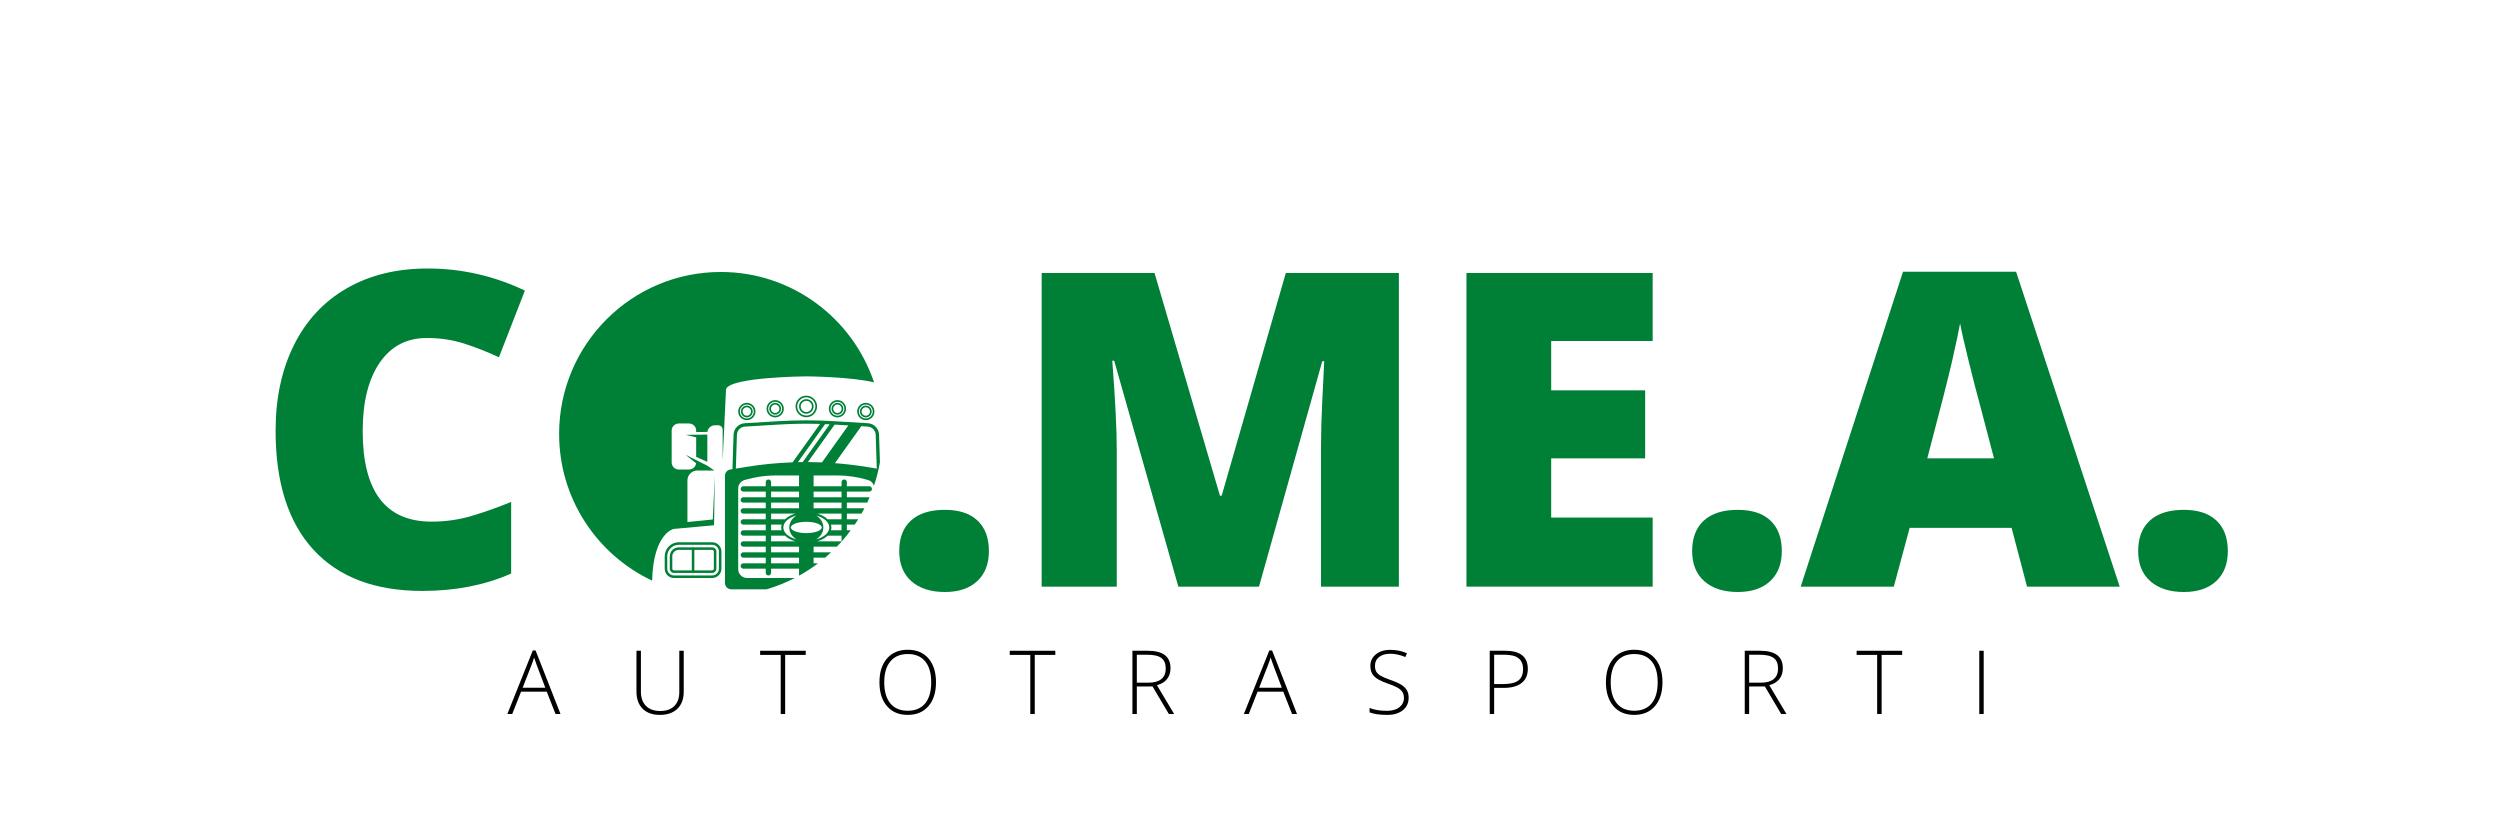
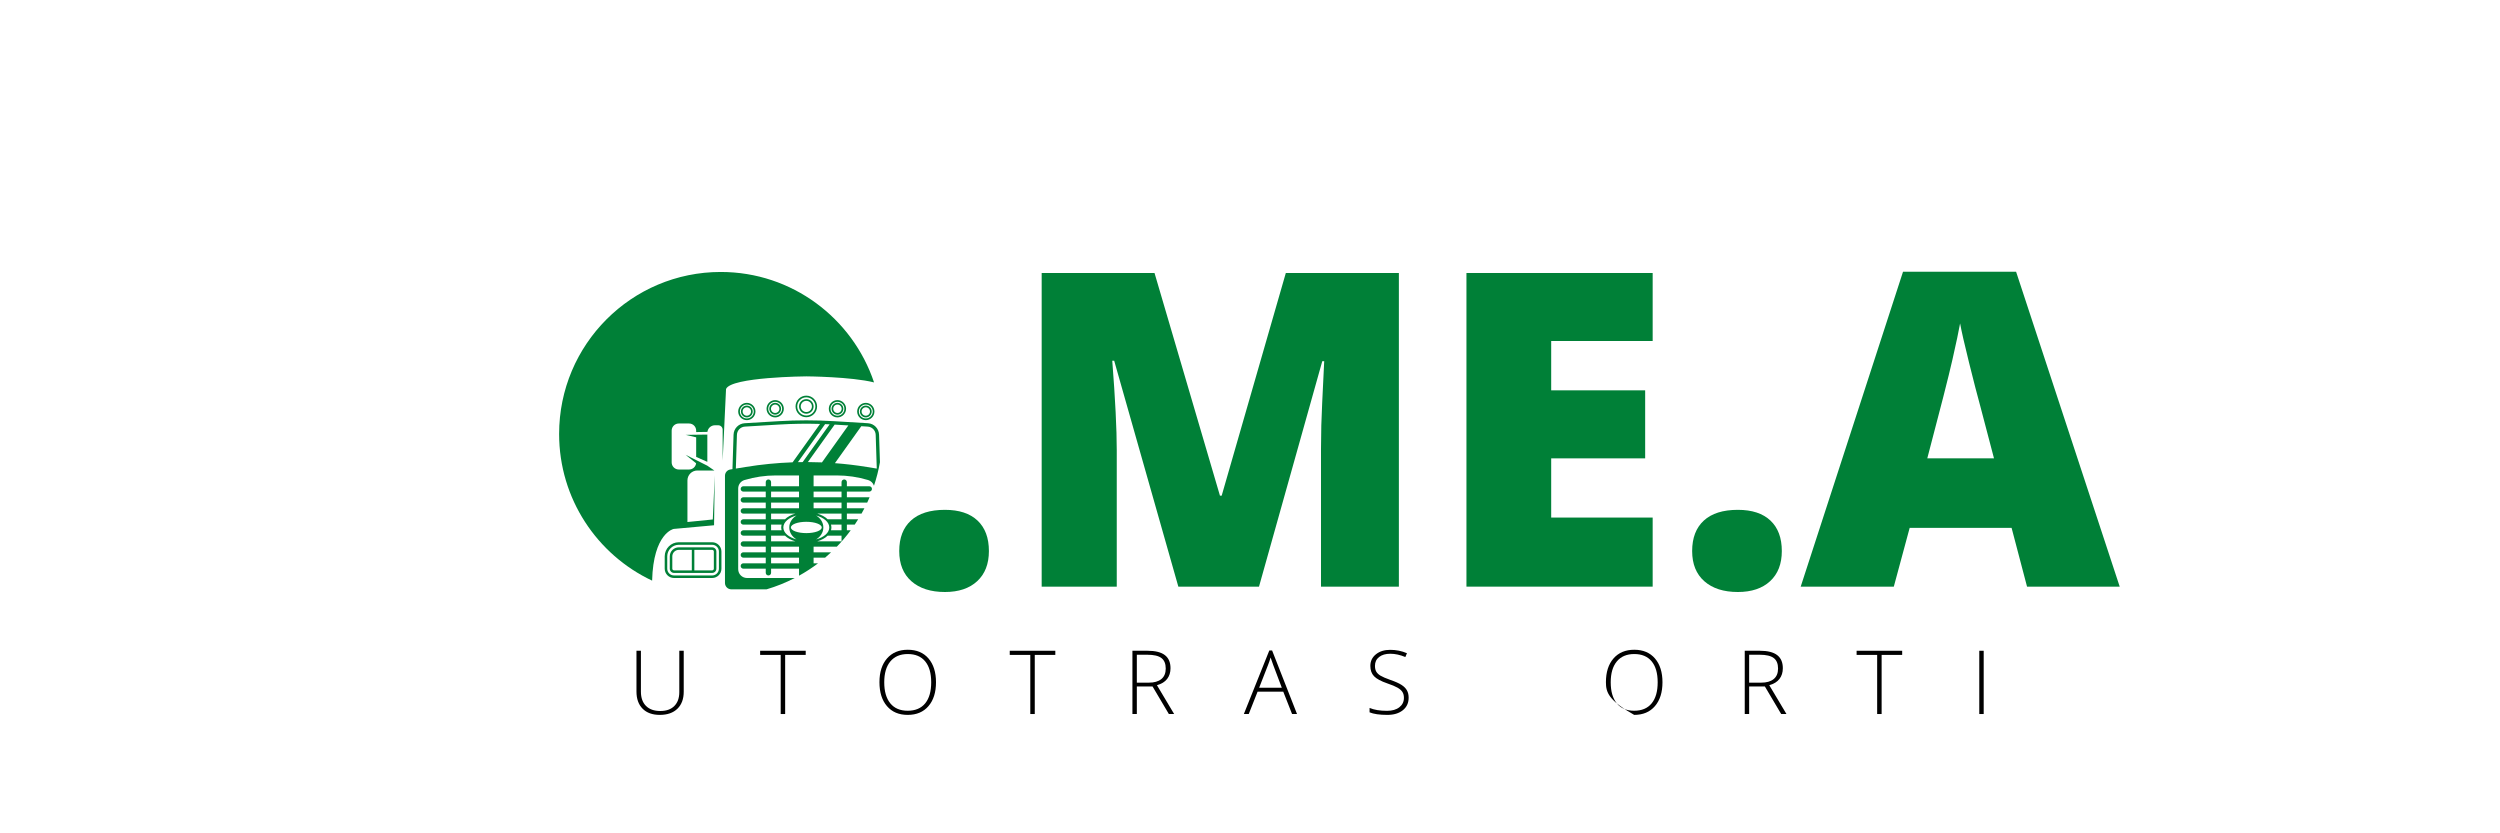
<svg xmlns="http://www.w3.org/2000/svg" width="3000" zoomAndPan="magnify" viewBox="0 0 2250 750" height="1000" preserveAspectRatio="xMidYMid meet" version="1.0">
  <defs>
    <g />
    <clipPath id="4f395fdcb0">
      <path d="M 652 378 L 791.953 378 L 791.953 530.477 L 652 530.477 Z M 652 378 " clip-rule="nonzero" />
    </clipPath>
    <clipPath id="bb9d0d232b">
      <path d="M 503.203 244.727 L 787 244.727 L 787 523 L 503.203 523 Z M 503.203 244.727 " clip-rule="nonzero" />
    </clipPath>
  </defs>
  <g fill="#008037" fill-opacity="1">
    <g transform="translate(227.957, 527.977)">
      <g>
-         <path d="M 156.203 -223.781 C 138.047 -223.781 123.883 -216.344 113.719 -201.469 C 103.551 -186.602 98.469 -166.109 98.469 -139.984 C 98.469 -85.66 119.129 -58.5 160.453 -58.5 C 172.93 -58.5 185.023 -60.234 196.734 -63.703 C 208.453 -67.18 220.234 -71.367 232.078 -76.266 L 232.078 -11.781 C 208.523 -1.352 181.879 3.859 152.141 3.859 C 109.535 3.859 76.875 -8.492 54.156 -33.203 C 31.438 -57.922 20.078 -93.641 20.078 -140.359 C 20.078 -169.586 25.578 -195.27 36.578 -217.406 C 47.586 -239.539 63.422 -256.562 84.078 -268.469 C 104.742 -280.375 129.039 -286.328 156.969 -286.328 C 187.477 -286.328 216.633 -279.703 244.438 -266.453 L 221.078 -206.406 C 210.648 -211.289 200.223 -215.406 189.797 -218.75 C 179.367 -222.102 168.172 -223.781 156.203 -223.781 Z M 156.203 -223.781 " />
-       </g>
+         </g>
    </g>
  </g>
  <g fill="#008037" fill-opacity="1">
    <g transform="translate(484.556, 527.977)">
      <g />
    </g>
  </g>
  <g fill="#008037" fill-opacity="1">
    <g transform="translate(587.274, 527.977)">
      <g />
    </g>
  </g>
  <g fill="#008037" fill-opacity="1">
    <g transform="translate(689.993, 527.977)">
      <g />
    </g>
  </g>
  <g fill="#008037" fill-opacity="1">
    <g transform="translate(792.702, 527.977)">
      <g>
        <path d="M 16.609 -32.047 C 16.609 -43.891 20.113 -53.031 27.125 -59.469 C 34.145 -65.906 44.348 -69.125 57.734 -69.125 C 70.473 -69.125 80.254 -65.906 87.078 -59.469 C 93.898 -53.031 97.312 -43.891 97.312 -32.047 C 97.312 -20.461 93.801 -11.422 86.781 -4.922 C 79.77 1.578 70.086 4.828 57.734 4.828 C 44.984 4.828 34.941 1.609 27.609 -4.828 C 20.273 -11.266 16.609 -20.336 16.609 -32.047 Z M 16.609 -32.047 " />
      </g>
    </g>
  </g>
  <g fill="#008037" fill-opacity="1">
    <g transform="translate(907.005, 527.977)">
      <g>
        <path d="M 153.5 0 L 95.766 -203.312 L 94.031 -203.312 C 96.727 -168.688 98.078 -141.785 98.078 -122.609 L 98.078 0 L 30.5 0 L 30.5 -282.281 L 132.062 -282.281 L 190.953 -81.859 L 192.5 -81.859 L 250.234 -282.281 L 351.984 -282.281 L 351.984 0 L 281.891 0 L 281.891 -123.766 C 281.891 -130.203 281.984 -137.344 282.172 -145.188 C 282.367 -153.039 283.238 -172.285 284.781 -202.922 L 283.047 -202.922 L 226.094 0 Z M 153.5 0 " />
      </g>
    </g>
    <g transform="translate(1289.305, 527.977)">
      <g>
        <path d="M 198.094 0 L 30.5 0 L 30.5 -282.281 L 198.094 -282.281 L 198.094 -221.078 L 106.766 -221.078 L 106.766 -176.672 L 191.344 -176.672 L 191.344 -115.453 L 106.766 -115.453 L 106.766 -62.172 L 198.094 -62.172 Z M 198.094 0 " />
      </g>
    </g>
    <g transform="translate(1506.327, 527.977)">
      <g>
        <path d="M 16.609 -32.047 C 16.609 -43.891 20.113 -53.031 27.125 -59.469 C 34.145 -65.906 44.348 -69.125 57.734 -69.125 C 70.473 -69.125 80.254 -65.906 87.078 -59.469 C 93.898 -53.031 97.312 -43.891 97.312 -32.047 C 97.312 -20.461 93.801 -11.422 86.781 -4.922 C 79.77 1.578 70.086 4.828 57.734 4.828 C 44.984 4.828 34.941 1.609 27.609 -4.828 C 20.273 -11.266 16.609 -20.336 16.609 -32.047 Z M 16.609 -32.047 " />
      </g>
    </g>
    <g transform="translate(1620.631, 527.977)">
      <g>
        <path d="M 203.703 0 L 189.797 -52.906 L 98.078 -52.906 L 83.797 0 L 0 0 L 92.094 -283.438 L 193.844 -283.438 L 287.109 0 Z M 173.969 -115.453 L 161.797 -161.797 C 158.961 -172.098 155.52 -185.422 151.469 -201.766 C 147.414 -218.109 144.742 -229.82 143.453 -236.906 C 142.297 -230.344 140.008 -219.531 136.594 -204.469 C 133.188 -189.406 125.629 -159.734 113.922 -115.453 Z M 173.969 -115.453 " />
      </g>
    </g>
    <g transform="translate(1907.742, 527.977)">
      <g>
-         <path d="M 16.609 -32.047 C 16.609 -43.891 20.113 -53.031 27.125 -59.469 C 34.145 -65.906 44.348 -69.125 57.734 -69.125 C 70.473 -69.125 80.254 -65.906 87.078 -59.469 C 93.898 -53.031 97.312 -43.891 97.312 -32.047 C 97.312 -20.461 93.801 -11.422 86.781 -4.922 C 79.77 1.578 70.086 4.828 57.734 4.828 C 44.984 4.828 34.941 1.609 27.609 -4.828 C 20.273 -11.266 16.609 -20.336 16.609 -32.047 Z M 16.609 -32.047 " />
-       </g>
+         </g>
    </g>
  </g>
  <path fill="#008037" d="M 753.695 374.145 C 750.25 374.145 747.445 371.336 747.445 367.883 C 747.445 364.43 750.25 361.617 753.695 361.617 C 757.141 361.617 759.945 364.43 759.945 367.883 C 759.945 371.336 757.141 374.145 753.695 374.145 Z M 753.695 375.668 C 757.98 375.668 761.469 372.176 761.469 367.883 C 761.469 363.59 757.98 360.094 753.695 360.094 C 749.41 360.094 745.926 363.59 745.926 367.883 C 745.926 372.176 749.41 375.668 753.695 375.668 " fill-opacity="1" fill-rule="nonzero" />
  <path fill="#008037" d="M 605.082 500.723 C 605.082 497.5 607.695 494.879 610.914 494.879 L 622.625 494.879 L 622.625 513.34 L 606.602 513.34 C 605.766 513.34 605.082 512.656 605.082 511.816 Z M 624.906 494.879 L 640.934 494.879 C 641.77 494.879 642.453 495.562 642.453 496.402 L 642.453 511.816 C 642.453 512.656 641.77 513.34 640.934 513.34 L 624.906 513.34 Z M 602.801 500.723 L 602.801 511.816 C 602.801 513.918 604.504 515.629 606.602 515.629 L 640.934 515.629 C 643.027 515.629 644.734 513.918 644.734 511.816 L 644.734 496.402 C 644.734 494.301 643.027 492.594 640.934 492.594 L 610.914 492.594 C 606.438 492.594 602.801 496.238 602.801 500.723 " fill-opacity="1" fill-rule="nonzero" />
  <path fill="#008037" d="M 753.695 371.672 C 751.609 371.672 749.91 369.973 749.91 367.883 C 749.91 365.789 751.609 364.09 753.695 364.09 C 755.781 364.09 757.48 365.789 757.48 367.883 C 757.48 369.973 755.781 371.672 753.695 371.672 Z M 753.695 373.199 C 756.621 373.199 759 370.812 759 367.883 C 759 364.949 756.621 362.566 753.695 362.566 C 750.77 362.566 748.391 364.949 748.391 367.883 C 748.391 370.812 750.77 373.199 753.695 373.199 " fill-opacity="1" fill-rule="nonzero" />
  <path fill="#008037" d="M 697.66 371.672 C 695.574 371.672 693.875 369.973 693.875 367.883 C 693.875 365.789 695.574 364.09 697.66 364.09 C 699.746 364.09 701.449 365.789 701.449 367.883 C 701.449 369.973 699.746 371.672 697.66 371.672 Z M 697.66 373.199 C 700.586 373.199 702.965 370.812 702.965 367.883 C 702.965 364.949 700.586 362.566 697.66 362.566 C 694.738 362.566 692.355 364.949 692.355 367.883 C 692.355 370.812 694.738 373.199 697.66 373.199 " fill-opacity="1" fill-rule="nonzero" />
  <path fill="#008037" d="M 672.141 374.145 C 670.055 374.145 668.355 372.445 668.355 370.352 C 668.355 368.262 670.055 366.559 672.141 366.559 C 674.227 366.559 675.926 368.262 675.926 370.352 C 675.926 372.445 674.227 374.145 672.141 374.145 Z M 672.141 375.668 C 675.066 375.668 677.445 373.285 677.445 370.352 C 677.445 367.422 675.066 365.035 672.141 365.035 C 669.215 365.035 666.832 367.422 666.832 370.352 C 666.832 373.285 669.215 375.668 672.141 375.668 " fill-opacity="1" fill-rule="nonzero" />
  <path fill="#008037" d="M 725.68 370.84 C 722.902 370.84 720.648 368.578 720.648 365.797 C 720.648 363.016 722.902 360.754 725.68 360.754 C 728.457 360.754 730.711 363.016 730.711 365.797 C 730.711 368.578 728.457 370.84 725.68 370.84 Z M 725.68 372.363 C 729.293 372.363 732.234 369.418 732.234 365.797 C 732.234 362.176 729.293 359.227 725.68 359.227 C 722.062 359.227 719.125 362.176 719.125 365.797 C 719.125 369.418 722.062 372.363 725.68 372.363 " fill-opacity="1" fill-rule="nonzero" />
  <path fill="#008037" d="M 697.66 374.145 C 694.215 374.145 691.414 371.336 691.414 367.883 C 691.414 364.43 694.215 361.617 697.66 361.617 C 701.109 361.617 703.914 364.43 703.914 367.883 C 703.914 371.336 701.109 374.145 697.66 374.145 Z M 697.66 375.668 C 701.949 375.668 705.434 372.176 705.434 367.883 C 705.434 363.59 701.949 360.094 697.66 360.094 C 693.379 360.094 689.891 363.59 689.891 367.883 C 689.891 372.176 693.379 375.668 697.66 375.668 " fill-opacity="1" fill-rule="nonzero" />
  <path fill="#008037" d="M 672.141 376.617 C 668.695 376.617 665.891 373.805 665.891 370.352 C 665.891 366.898 668.695 364.09 672.141 364.09 C 675.586 364.09 678.391 366.898 678.391 370.352 C 678.391 373.805 675.586 376.617 672.141 376.617 Z M 672.141 378.141 C 676.426 378.141 679.91 374.645 679.91 370.352 C 679.91 366.059 676.426 362.566 672.141 362.566 C 667.855 362.566 664.371 366.059 664.371 370.352 C 664.371 374.645 667.855 378.141 672.141 378.141 " fill-opacity="1" fill-rule="nonzero" />
  <g clip-path="url(#4f395fdcb0)">
    <path fill="#008037" d="M 662.27 421.723 L 663.238 391.34 C 663.363 387.363 666.449 384.188 670.41 383.945 L 701.125 382.094 C 713.418 381.352 725.734 381.168 738.043 381.543 L 713.34 416.086 C 699.223 416.602 685.129 417.988 671.141 420.273 Z M 718.121 415.941 L 742.598 381.711 C 743.961 381.77 745.32 381.836 746.68 381.906 L 722.383 415.883 C 720.965 415.898 719.543 415.91 718.121 415.941 Z M 719.125 442.441 L 719.125 447.539 L 693.977 447.539 L 693.977 442.441 Z M 693.977 452.352 L 719.125 452.352 L 719.125 457.445 L 693.977 457.445 Z M 693.977 462.258 L 715.762 462.258 C 711.91 463.383 708.699 465.152 706.473 467.355 L 693.977 467.355 Z M 693.977 472.164 L 703.473 472.164 C 703.23 472.992 703.098 473.84 703.098 474.715 C 703.098 475.586 703.23 476.438 703.473 477.262 L 693.977 477.262 Z M 693.977 482.074 L 706.473 482.074 C 708.699 484.273 711.91 486.047 715.762 487.172 L 693.977 487.172 Z M 693.977 491.98 L 719.125 491.98 L 719.125 497.078 L 693.977 497.078 Z M 693.977 501.891 L 719.125 501.891 L 719.125 506.984 L 693.977 506.984 Z M 710.34 474.715 C 710.34 479.18 712.941 483.117 716.906 485.496 C 709.871 483.598 705 479.484 705 474.715 C 705 469.945 709.871 465.832 716.906 463.93 C 712.941 466.309 710.34 470.25 710.34 474.715 Z M 711.801 474.715 C 711.801 471.902 718.016 469.621 725.68 469.621 C 733.344 469.621 739.559 471.902 739.559 474.715 C 739.559 477.527 733.344 479.805 725.68 479.805 C 718.016 479.805 711.801 477.527 711.801 474.715 Z M 734.453 485.496 C 738.418 483.117 741.02 479.18 741.02 474.715 C 741.02 470.25 738.418 466.309 734.453 463.93 C 741.484 465.832 746.359 469.945 746.359 474.715 C 746.359 479.484 741.484 483.598 734.453 485.496 Z M 735.598 487.172 C 739.449 486.047 742.656 484.273 744.887 482.074 L 757.383 482.074 L 757.383 487.172 Z M 757.383 477.262 L 747.883 477.262 C 748.129 476.438 748.258 475.586 748.258 474.715 C 748.258 473.84 748.129 472.992 747.883 472.164 L 757.383 472.164 Z M 757.383 467.355 L 744.887 467.355 C 742.656 465.152 739.449 463.383 735.598 462.258 L 757.383 462.258 Z M 757.383 457.445 L 732.234 457.445 L 732.234 452.352 L 757.383 452.352 Z M 757.383 447.539 L 732.234 447.539 L 732.234 442.441 L 757.383 442.441 Z M 727.074 415.863 L 751.184 382.152 L 763.5 382.891 L 739.77 416.148 C 735.539 415.973 731.309 415.879 727.074 415.863 Z M 751.426 416.844 L 775.152 383.598 L 780.945 383.945 C 784.91 384.188 787.992 387.363 788.121 391.34 L 789.09 421.723 L 780.215 420.273 C 770.66 418.711 761.055 417.578 751.426 416.844 Z M 652.477 428.184 L 652.477 524.688 C 652.477 527.844 655.031 530.402 658.18 530.402 L 689.895 530.402 C 698.738 527.793 707.234 524.363 715.289 520.199 L 672.305 520.199 C 667.922 520.199 664.371 516.641 664.371 512.246 L 664.371 439.66 C 664.371 436.145 666.668 433.047 670.031 432.039 C 679.195 429.289 688.711 427.895 698.273 427.895 L 719.125 427.895 L 719.125 437.633 L 693.977 437.633 L 693.977 433.918 C 693.977 432.594 692.898 431.516 691.574 431.516 C 690.246 431.516 689.172 432.594 689.172 433.918 L 689.172 437.633 L 669 437.633 C 667.676 437.633 666.602 438.707 666.602 440.035 C 666.602 441.363 667.676 442.441 669 442.441 L 689.172 442.441 L 689.172 447.539 L 669 447.539 C 667.676 447.539 666.602 448.613 666.602 449.945 C 666.602 451.273 667.676 452.352 669 452.352 L 689.172 452.352 L 689.172 457.445 L 669 457.445 C 667.676 457.445 666.602 458.523 666.602 459.852 C 666.602 461.18 667.676 462.258 669 462.258 L 689.172 462.258 L 689.172 467.355 L 669 467.355 C 667.676 467.355 666.602 468.43 666.602 469.758 C 666.602 471.09 667.676 472.164 669 472.164 L 689.172 472.164 L 689.172 477.262 L 669 477.262 C 667.676 477.262 666.602 478.34 666.602 479.668 C 666.602 480.996 667.676 482.074 669 482.074 L 689.172 482.074 L 689.172 487.172 L 669 487.172 C 667.676 487.172 666.602 488.246 666.602 489.578 C 666.602 490.902 667.676 491.98 669 491.98 L 689.172 491.98 L 689.172 497.078 L 669 497.078 C 667.676 497.078 666.602 498.156 666.602 499.484 C 666.602 500.812 667.676 501.891 669 501.891 L 689.172 501.891 L 689.172 506.984 L 669 506.984 C 667.676 506.984 666.602 508.062 666.602 509.391 C 666.602 510.723 667.676 511.797 669 511.797 L 689.172 511.797 L 689.172 515.508 C 689.172 516.836 690.246 517.914 691.574 517.914 C 692.898 517.914 693.977 516.836 693.977 515.508 L 693.977 511.797 L 719.125 511.797 L 719.125 518.137 C 725.102 514.816 730.82 511.09 736.246 506.984 L 732.234 506.984 L 732.234 501.891 L 742.602 501.891 C 744.438 500.332 746.238 498.727 747.996 497.078 L 732.234 497.078 L 732.234 491.98 L 753.176 491.98 C 757.645 487.359 761.812 482.445 765.645 477.262 L 762.184 477.262 L 762.184 472.164 L 769.25 472.164 C 770.316 470.586 771.348 468.98 772.355 467.355 L 762.184 467.355 L 762.184 462.258 L 775.371 462.258 C 776.27 460.672 777.137 459.07 777.977 457.445 L 762.184 457.445 L 762.184 452.352 L 780.477 452.352 C 781.215 450.766 781.934 449.176 782.617 447.566 C 782.531 447.555 782.445 447.539 782.355 447.539 L 762.184 447.539 L 762.184 442.441 L 782.355 442.441 C 783.684 442.441 784.758 441.363 784.758 440.035 C 784.758 438.707 783.684 437.633 782.355 437.633 L 762.184 437.633 L 762.184 433.918 C 762.184 432.594 761.109 431.516 759.785 431.516 C 758.461 431.516 757.383 432.594 757.383 433.918 L 757.383 437.633 L 732.234 437.633 L 732.234 427.895 L 753.082 427.895 C 762.648 427.895 772.164 429.289 781.328 432.039 C 783.852 432.797 785.773 434.73 786.578 437.137 C 788.875 430.301 790.68 423.242 791.949 416.004 L 791.16 391.246 C 790.984 385.684 786.672 381.238 781.129 380.902 L 750.238 379.039 C 733.879 378.055 717.477 378.055 701.121 379.039 L 670.23 380.902 C 664.688 381.238 660.371 385.684 660.195 391.246 L 659.211 422.223 L 657.262 422.539 C 654.504 422.992 652.477 425.379 652.477 428.184 " fill-opacity="1" fill-rule="nonzero" />
  </g>
  <path fill="#008037" d="M 725.68 373.988 C 721.172 373.988 717.504 370.316 717.504 365.797 C 717.504 361.277 721.172 357.602 725.68 357.602 C 730.188 357.602 733.855 361.277 733.855 365.797 C 733.855 370.316 730.188 373.988 725.68 373.988 Z M 725.68 375.516 C 731.027 375.516 735.379 371.156 735.379 365.797 C 735.379 360.438 731.027 356.078 725.68 356.078 C 720.332 356.078 715.98 360.438 715.98 365.797 C 715.98 371.156 720.332 375.516 725.68 375.516 " fill-opacity="1" fill-rule="nonzero" />
  <g clip-path="url(#bb9d0d232b)">
    <path fill="#008037" d="M 648.684 244.773 C 712.848 244.773 767.301 286.398 786.637 344.172 C 766.215 339.027 725.68 338.723 725.68 338.723 C 725.68 338.723 657.484 339.23 653.43 350.156 L 650.387 414.559 L 650.387 386.738 C 650.387 384.527 648.598 382.738 646.395 382.738 L 643.445 382.738 C 639.969 382.738 637.105 385.336 636.668 388.699 L 626.555 388.855 L 626.555 387.562 C 626.555 384.023 623.691 381.148 620.156 381.148 L 610.902 381.148 C 607.367 381.148 604.5 384.023 604.5 387.562 L 604.5 416.145 C 604.5 419.688 607.367 422.559 610.902 422.559 L 620.156 422.559 C 623.418 422.559 626.113 420.109 626.504 416.941 C 626.504 416.938 626.504 416.938 626.504 416.938 L 616.984 409.285 L 626.555 414.086 L 636.602 419.129 L 642.906 423.449 L 627.633 423.449 C 622.699 423.449 618.695 427.457 618.695 432.406 L 618.695 469.812 L 641.512 467.527 L 643.289 427.641 L 642.652 472.734 L 606.273 476.039 C 606.273 476.039 587.984 479.727 586.91 522.574 C 537.453 499.293 503.207 448.938 503.207 390.562 C 503.207 310.043 568.34 244.773 648.684 244.773 " fill-opacity="1" fill-rule="nonzero" />
  </g>
  <path fill="#008037" d="M 626.555 393.754 L 626.555 393.59 L 616.984 391.375 L 626.555 391.242 L 636.602 391.105 L 636.602 415.668 L 626.555 411.223 L 626.555 393.754 " fill-opacity="1" fill-rule="nonzero" />
  <path fill="#008037" d="M 779.219 376.617 C 775.773 376.617 772.969 373.805 772.969 370.352 C 772.969 366.898 775.773 364.09 779.219 364.09 C 782.664 364.09 785.469 366.898 785.469 370.352 C 785.469 373.805 782.664 376.617 779.219 376.617 Z M 779.219 378.141 C 783.504 378.141 786.988 374.645 786.988 370.352 C 786.988 366.059 783.504 362.566 779.219 362.566 C 774.934 362.566 771.449 366.059 771.449 370.352 C 771.449 374.645 774.934 378.141 779.219 378.141 " fill-opacity="1" fill-rule="nonzero" />
  <path fill="#008037" d="M 779.219 374.145 C 777.133 374.145 775.434 372.445 775.434 370.352 C 775.434 368.262 777.133 366.559 779.219 366.559 C 781.305 366.559 783.004 368.262 783.004 370.352 C 783.004 372.445 781.305 374.145 779.219 374.145 Z M 779.219 375.668 C 782.145 375.668 784.523 373.285 784.523 370.352 C 784.523 367.422 782.145 365.035 779.219 365.035 C 776.293 365.035 773.91 367.422 773.91 370.352 C 773.91 373.285 776.293 375.668 779.219 375.668 " fill-opacity="1" fill-rule="nonzero" />
  <path fill="#008037" d="M 600.52 500.723 C 600.52 494.98 605.18 490.305 610.914 490.305 L 640.934 490.305 C 644.285 490.305 647.016 493.043 647.016 496.402 L 647.016 511.816 C 647.016 515.176 644.285 517.914 640.934 517.914 L 606.602 517.914 C 603.246 517.914 600.52 515.176 600.52 511.816 Z M 598.234 500.723 L 598.234 511.816 C 598.234 516.438 601.988 520.199 606.602 520.199 L 640.934 520.199 C 645.543 520.199 649.297 516.438 649.297 511.816 L 649.297 496.402 C 649.297 491.781 645.543 488.02 640.934 488.02 L 610.914 488.02 C 603.922 488.02 598.234 493.715 598.234 500.723 " fill-opacity="1" fill-rule="nonzero" />
  <g fill="#000000" fill-opacity="1">
    <g transform="translate(456.601, 642.62)">
      <g>
-         <path d="M 35.484 -20.094 L 12.344 -20.094 L 4.406 0 L 0 0 L 22.906 -57.172 L 25.438 -57.172 L 47.859 0 L 43.391 0 Z M 13.781 -23.688 L 34.156 -23.688 L 26.406 -44.203 C 25.758 -45.816 24.977 -48.051 24.062 -50.906 C 23.363 -48.414 22.598 -46.156 21.766 -44.125 Z M 13.781 -23.688 " />
-       </g>
+         </g>
    </g>
  </g>
  <g fill="#000000" fill-opacity="1">
    <g transform="translate(565.416, 642.62)">
      <g>
        <path d="M 49.938 -56.938 L 49.938 -20.094 C 49.938 -13.551 48.039 -8.438 44.25 -4.75 C 40.457 -1.062 35.172 0.781 28.391 0.781 C 21.797 0.781 16.648 -1.066 12.953 -4.766 C 9.254 -8.473 7.406 -13.633 7.406 -20.25 L 7.406 -56.938 L 11.406 -56.938 L 11.406 -20.094 C 11.406 -14.613 12.926 -10.348 15.969 -7.297 C 19.008 -4.242 23.305 -2.719 28.859 -2.719 C 34.285 -2.719 38.488 -4.219 41.469 -7.219 C 44.457 -10.219 45.953 -14.379 45.953 -19.703 L 45.953 -56.938 Z M 49.938 -56.938 " />
      </g>
    </g>
  </g>
  <g fill="#000000" fill-opacity="1">
    <g transform="translate(683.736, 642.62)">
      <g>
        <path d="M 22.906 0 L 18.891 0 L 18.891 -53.203 L 0.391 -53.203 L 0.391 -56.938 L 41.406 -56.938 L 41.406 -53.203 L 22.906 -53.203 Z M 22.906 0 " />
      </g>
    </g>
  </g>
  <g fill="#000000" fill-opacity="1">
    <g transform="translate(786.475, 642.62)">
      <g>
        <path d="M 55.922 -28.547 C 55.922 -19.516 53.66 -12.367 49.141 -7.109 C 44.629 -1.848 38.398 0.781 30.453 0.781 C 22.535 0.781 16.316 -1.848 11.797 -7.109 C 7.285 -12.367 5.031 -19.539 5.031 -28.625 C 5.031 -37.688 7.305 -44.82 11.859 -50.031 C 16.41 -55.238 22.633 -57.844 30.531 -57.844 C 38.477 -57.844 44.695 -55.223 49.188 -49.984 C 53.676 -44.754 55.922 -37.609 55.922 -28.547 Z M 9.344 -28.547 C 9.344 -20.391 11.16 -14.082 14.797 -9.625 C 18.43 -5.176 23.648 -2.953 30.453 -2.953 C 37.305 -2.953 42.547 -5.16 46.172 -9.578 C 49.797 -13.992 51.609 -20.316 51.609 -28.547 C 51.609 -36.754 49.797 -43.047 46.172 -47.422 C 42.547 -51.797 37.332 -53.984 30.531 -53.984 C 23.758 -53.984 18.535 -51.773 14.859 -47.359 C 11.18 -42.941 9.344 -36.672 9.344 -28.547 Z M 9.344 -28.547 " />
      </g>
    </g>
  </g>
  <g fill="#000000" fill-opacity="1">
    <g transform="translate(908.378, 642.62)">
      <g>
        <path d="M 22.906 0 L 18.891 0 L 18.891 -53.203 L 0.391 -53.203 L 0.391 -56.938 L 41.406 -56.938 L 41.406 -53.203 L 22.906 -53.203 Z M 22.906 0 " />
      </g>
    </g>
  </g>
  <g fill="#000000" fill-opacity="1">
    <g transform="translate(1011.117, 642.62)">
      <g>
        <path d="M 12.031 -24.812 L 12.031 0 L 8.062 0 L 8.062 -56.938 L 21.609 -56.938 C 28.672 -56.938 33.891 -55.629 37.266 -53.016 C 40.648 -50.41 42.344 -46.488 42.344 -41.25 C 42.344 -37.426 41.332 -34.203 39.312 -31.578 C 37.301 -28.961 34.242 -27.082 30.141 -25.938 L 45.609 0 L 40.859 0 L 26.172 -24.812 Z M 12.031 -28.234 L 22.906 -28.234 C 27.707 -28.234 31.43 -29.301 34.078 -31.438 C 36.723 -33.582 38.047 -36.75 38.047 -40.938 C 38.047 -45.27 36.75 -48.422 34.156 -50.391 C 31.562 -52.367 27.328 -53.359 21.453 -53.359 L 12.031 -53.359 Z M 12.031 -28.234 " />
      </g>
    </g>
  </g>
  <g fill="#000000" fill-opacity="1">
    <g transform="translate(1119.465, 642.62)">
      <g>
        <path d="M 35.484 -20.094 L 12.344 -20.094 L 4.406 0 L 0 0 L 22.906 -57.172 L 25.438 -57.172 L 47.859 0 L 43.391 0 Z M 13.781 -23.688 L 34.156 -23.688 L 26.406 -44.203 C 25.758 -45.816 24.977 -48.051 24.062 -50.906 C 23.363 -48.414 22.598 -46.156 21.766 -44.125 Z M 13.781 -23.688 " />
      </g>
    </g>
  </g>
  <g fill="#000000" fill-opacity="1">
    <g transform="translate(1228.281, 642.62)">
      <g>
        <path d="M 39.5 -14.688 C 39.5 -9.938 37.75 -6.172 34.25 -3.391 C 30.758 -0.609 26.117 0.781 20.328 0.781 C 13.367 0.781 8.035 0.016 4.328 -1.516 L 4.328 -5.484 C 8.43 -3.742 13.66 -2.875 20.016 -2.875 C 24.691 -2.875 28.398 -3.945 31.141 -6.094 C 33.879 -8.238 35.25 -11.051 35.25 -14.531 C 35.25 -16.688 34.789 -18.469 33.875 -19.875 C 32.969 -21.289 31.488 -22.582 29.438 -23.75 C 27.395 -24.926 24.383 -26.188 20.406 -27.531 C 14.594 -29.531 10.578 -31.691 8.359 -34.016 C 6.141 -36.336 5.031 -39.438 5.031 -43.312 C 5.031 -47.57 6.695 -51.047 10.031 -53.734 C 13.363 -56.422 17.656 -57.766 22.906 -57.766 C 28.25 -57.766 33.27 -56.75 37.969 -54.719 L 36.531 -51.297 C 31.801 -53.266 27.285 -54.25 22.984 -54.25 C 18.773 -54.25 15.422 -53.273 12.922 -51.328 C 10.43 -49.379 9.188 -46.734 9.188 -43.391 C 9.188 -41.285 9.566 -39.555 10.328 -38.203 C 11.098 -36.859 12.352 -35.645 14.094 -34.562 C 15.832 -33.488 18.82 -32.195 23.062 -30.688 C 27.5 -29.156 30.832 -27.664 33.062 -26.219 C 35.301 -24.781 36.93 -23.145 37.953 -21.312 C 38.984 -19.488 39.5 -17.281 39.5 -14.688 Z M 39.5 -14.688 " />
      </g>
    </g>
  </g>
  <g fill="#000000" fill-opacity="1">
    <g transform="translate(1332.695, 642.62)">
      <g>
-         <path d="M 42.344 -40.578 C 42.344 -35.078 40.473 -30.859 36.734 -27.922 C 32.992 -24.992 27.695 -23.531 20.844 -23.531 L 12.031 -23.531 L 12.031 0 L 8.062 0 L 8.062 -56.938 L 22 -56.938 C 35.562 -56.938 42.344 -51.484 42.344 -40.578 Z M 12.031 -26.953 L 19.859 -26.953 C 26.273 -26.953 30.91 -28.008 33.766 -30.125 C 36.617 -32.238 38.047 -35.672 38.047 -40.422 C 38.047 -44.816 36.695 -48.07 34 -50.188 C 31.301 -52.301 27.117 -53.359 21.453 -53.359 L 12.031 -53.359 Z M 12.031 -26.953 " />
-       </g>
+         </g>
    </g>
  </g>
  <g fill="#000000" fill-opacity="1">
    <g transform="translate(1440.303, 642.62)">
      <g>
-         <path d="M 55.922 -28.547 C 55.922 -19.516 53.66 -12.367 49.141 -7.109 C 44.629 -1.848 38.398 0.781 30.453 0.781 C 22.535 0.781 16.316 -1.848 11.797 -7.109 C 7.285 -12.367 5.031 -19.539 5.031 -28.625 C 5.031 -37.688 7.305 -44.82 11.859 -50.031 C 16.41 -55.238 22.633 -57.844 30.531 -57.844 C 38.477 -57.844 44.695 -55.223 49.188 -49.984 C 53.676 -44.754 55.922 -37.609 55.922 -28.547 Z M 9.344 -28.547 C 9.344 -20.391 11.16 -14.082 14.797 -9.625 C 18.43 -5.176 23.648 -2.953 30.453 -2.953 C 37.305 -2.953 42.547 -5.16 46.172 -9.578 C 49.797 -13.992 51.609 -20.316 51.609 -28.547 C 51.609 -36.754 49.797 -43.047 46.172 -47.422 C 42.547 -51.797 37.332 -53.984 30.531 -53.984 C 23.758 -53.984 18.535 -51.773 14.859 -47.359 C 11.18 -42.941 9.344 -36.672 9.344 -28.547 Z M 9.344 -28.547 " />
+         <path d="M 55.922 -28.547 C 55.922 -19.516 53.66 -12.367 49.141 -7.109 C 44.629 -1.848 38.398 0.781 30.453 0.781 C 7.285 -12.367 5.031 -19.539 5.031 -28.625 C 5.031 -37.688 7.305 -44.82 11.859 -50.031 C 16.41 -55.238 22.633 -57.844 30.531 -57.844 C 38.477 -57.844 44.695 -55.223 49.188 -49.984 C 53.676 -44.754 55.922 -37.609 55.922 -28.547 Z M 9.344 -28.547 C 9.344 -20.391 11.16 -14.082 14.797 -9.625 C 18.43 -5.176 23.648 -2.953 30.453 -2.953 C 37.305 -2.953 42.547 -5.16 46.172 -9.578 C 49.797 -13.992 51.609 -20.316 51.609 -28.547 C 51.609 -36.754 49.797 -43.047 46.172 -47.422 C 42.547 -51.797 37.332 -53.984 30.531 -53.984 C 23.758 -53.984 18.535 -51.773 14.859 -47.359 C 11.18 -42.941 9.344 -36.672 9.344 -28.547 Z M 9.344 -28.547 " />
      </g>
    </g>
  </g>
  <g fill="#000000" fill-opacity="1">
    <g transform="translate(1562.205, 642.62)">
      <g>
        <path d="M 12.031 -24.812 L 12.031 0 L 8.062 0 L 8.062 -56.938 L 21.609 -56.938 C 28.672 -56.938 33.891 -55.629 37.266 -53.016 C 40.648 -50.41 42.344 -46.488 42.344 -41.25 C 42.344 -37.426 41.332 -34.203 39.312 -31.578 C 37.301 -28.961 34.242 -27.082 30.141 -25.938 L 45.609 0 L 40.859 0 L 26.172 -24.812 Z M 12.031 -28.234 L 22.906 -28.234 C 27.707 -28.234 31.43 -29.301 34.078 -31.438 C 36.723 -33.582 38.047 -36.75 38.047 -40.938 C 38.047 -45.27 36.75 -48.422 34.156 -50.391 C 31.562 -52.367 27.328 -53.359 21.453 -53.359 L 12.031 -53.359 Z M 12.031 -28.234 " />
      </g>
    </g>
  </g>
  <g fill="#000000" fill-opacity="1">
    <g transform="translate(1670.554, 642.62)">
      <g>
        <path d="M 22.906 0 L 18.891 0 L 18.891 -53.203 L 0.391 -53.203 L 0.391 -56.938 L 41.406 -56.938 L 41.406 -53.203 L 22.906 -53.203 Z M 22.906 0 " />
      </g>
    </g>
  </g>
  <g fill="#000000" fill-opacity="1">
    <g transform="translate(1773.293, 642.62)">
      <g>
        <path d="M 8.062 0 L 8.062 -56.938 L 12.031 -56.938 L 12.031 0 Z M 8.062 0 " />
      </g>
    </g>
  </g>
</svg>